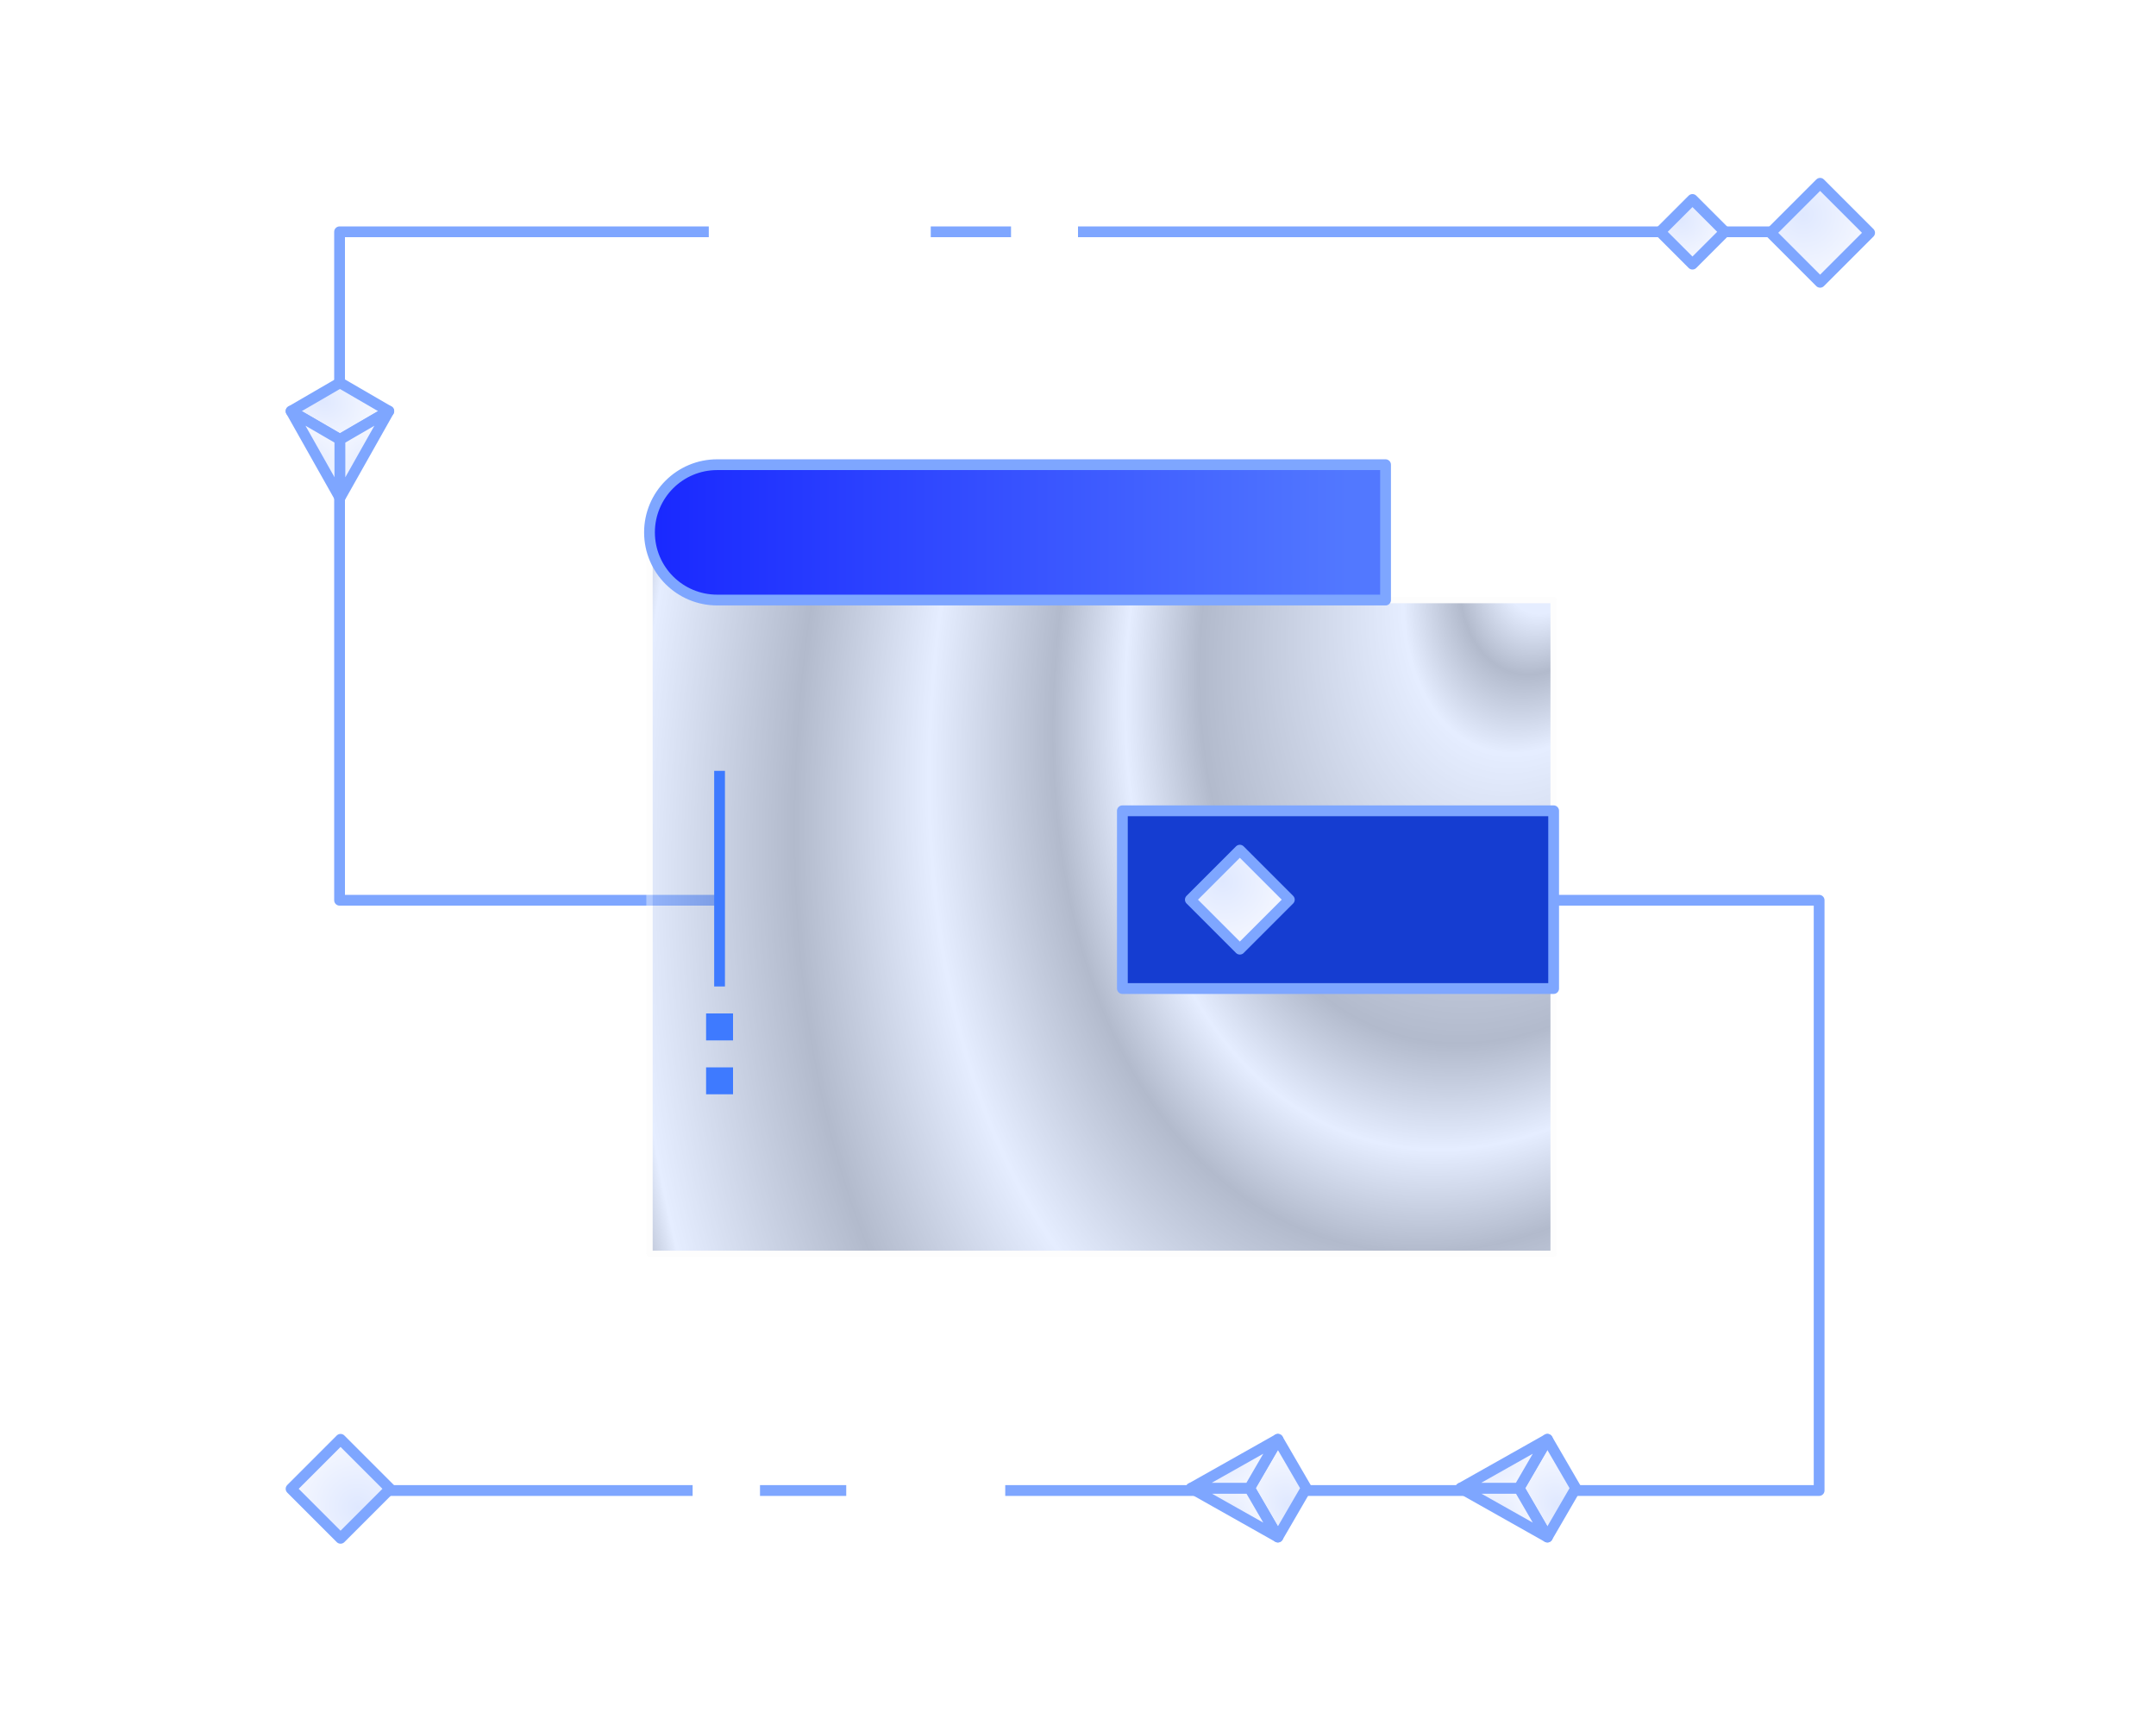
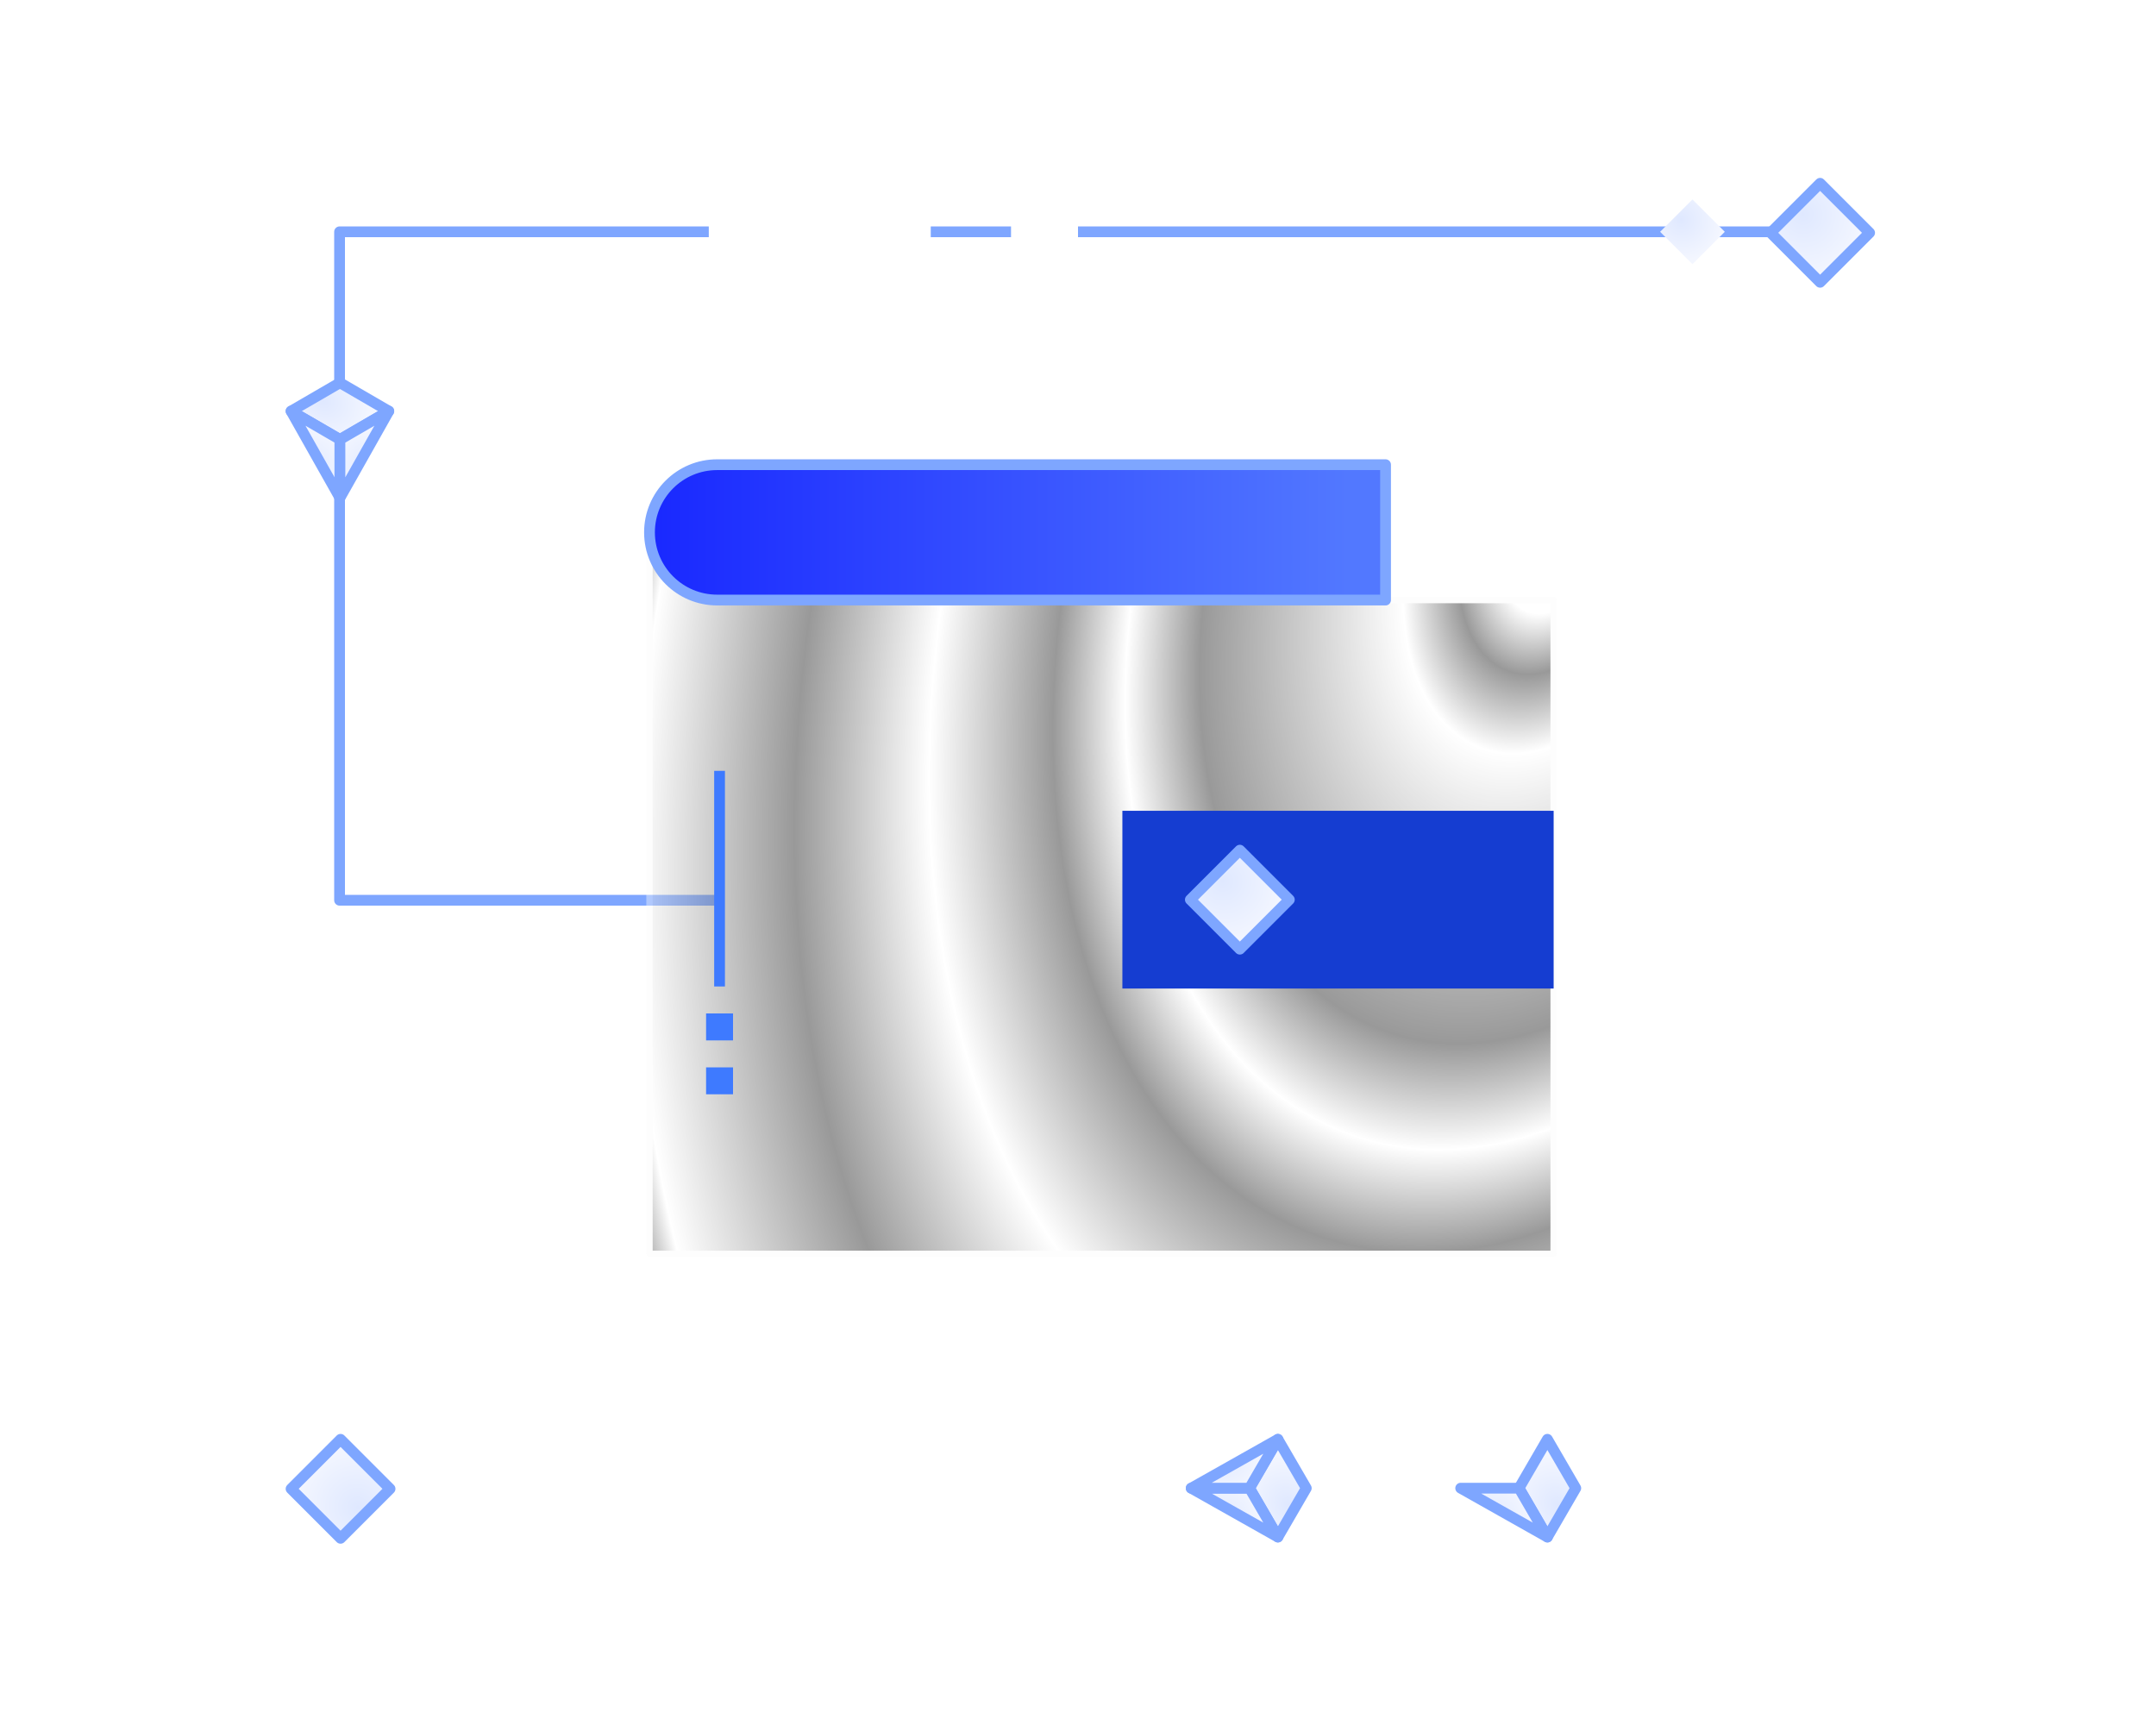
<svg xmlns="http://www.w3.org/2000/svg" width="400" height="320" viewBox="0 0 400 320" fill="none">
  <g filter="url(#filter0_b_10980_21272)">
    <path d="M133.1 167.001H63V43.001H116.608H131.5M337 43.001H200M187.573 43.001H172.681" stroke="#7EA6FF" stroke-width="2" stroke-linejoin="round" />
  </g>
  <g filter="url(#filter1_b_10980_21272)">
    <path d="M328.5 43.184L337.683 34.001L346.866 43.184L337.683 52.367L328.5 43.184Z" fill="url(#paint0_radial_10980_21272)" />
    <path d="M328.5 43.184L337.683 34.001L346.866 43.184L337.683 52.367L328.5 43.184Z" stroke="#7EA6FF" stroke-width="2" stroke-linejoin="round" />
  </g>
  <g filter="url(#filter2_b_10980_21272)">
    <path d="M308 43.001L314 37.001L320 43.001L314 49.001L308 43.001Z" fill="url(#paint1_radial_10980_21272)" />
-     <path d="M308 43.001L314 37.001L320 43.001L314 49.001L308 43.001Z" stroke="#7EA6FF" stroke-width="2" stroke-linejoin="round" />
  </g>
  <g filter="url(#filter3_b_10980_21272)">
-     <path d="M284.501 167.001H337.501V276.501H186.501M63.367 276.501H128.501M141.001 276.501H157.001" stroke="#7EA6FF" stroke-width="2" stroke-linejoin="round" />
-   </g>
+     </g>
  <g filter="url(#filter4_b_10980_21272)">
    <path d="M72.367 276.185L63.184 285.368L54.001 276.185L63.184 267.002L72.367 276.185Z" fill="url(#paint2_radial_10980_21272)" />
    <path d="M72.367 276.185L63.184 285.368L54.001 276.185L63.184 267.002L72.367 276.185Z" stroke="#7EA6FF" stroke-width="2" stroke-linejoin="round" />
  </g>
  <g opacity="0.4" filter="url(#filter5_b_10980_21272)">
    <path d="M120.5 111.311V101.192L160.735 111.311H288.244V232.594H120.5V111.311Z" fill="url(#paint3_radial_10980_21272)" />
    <path d="M120.5 111.311V101.192L160.735 111.311H288.244V232.594H120.5V111.311Z" fill="url(#paint4_angular_10980_21272)" style="mix-blend-mode:difference" />
    <path d="M120.5 111.311V101.192L160.735 111.311H288.244V232.594H120.5V111.311Z" fill="url(#paint5_angular_10980_21272)" style="mix-blend-mode:screen" />
-     <path d="M120.5 111.311V101.192L160.735 111.311H288.244V232.594H120.5V111.311Z" fill="#7EA6FF" fill-opacity="0.5" style="mix-blend-mode:plus-darker" />
    <path d="M120.5 111.311V101.192L160.735 111.311H288.244V232.594H120.5V111.311Z" stroke="#FAFAFA" stroke-width="1.176" stroke-linejoin="round" />
  </g>
  <g filter="url(#filter6_b_10980_21272)">
    <path d="M120.5 98.759C120.5 105.693 126.121 111.313 133.055 111.313H257.06V86.204H133.055C126.121 86.204 120.5 91.825 120.5 98.759Z" fill="url(#paint6_linear_10980_21272)" />
    <path d="M120.5 98.759C120.5 105.693 126.121 111.313 133.055 111.313H257.06V86.204H133.055C126.121 86.204 120.5 91.825 120.5 98.759Z" stroke="#7EA6FF" stroke-width="2" stroke-linejoin="round" />
  </g>
  <g filter="url(#filter7_b_10980_21272)">
    <rect x="208.234" y="183.38" width="32.972" height="80.011" transform="rotate(-90 208.234 183.38)" fill="#153DD1" />
-     <rect x="208.234" y="183.38" width="32.972" height="80.011" transform="rotate(-90 208.234 183.38)" stroke="#7EA6FF" stroke-width="2" stroke-linejoin="round" />
  </g>
  <g filter="url(#filter8_b_10980_21272)">
    <path d="M133.5 143.001L133.5 183.001" stroke="#3E7AFF" stroke-width="2" stroke-linejoin="round" />
  </g>
  <g filter="url(#filter9_b_10980_21272)">
    <path d="M133.5 188.001L133.5 193.001" stroke="#3E7AFF" stroke-width="5" stroke-linejoin="round" />
  </g>
  <g filter="url(#filter10_b_10980_21272)">
    <path d="M133.5 198.001L133.5 203.001" stroke="#3E7AFF" stroke-width="5" stroke-linejoin="round" />
  </g>
  <path fill-rule="evenodd" clip-rule="evenodd" d="M233.937 166.744L230.028 162.806L226.117 166.745L230.038 170.685L233.937 166.744Z" fill="url(#paint7_linear_10980_21272)" />
  <path fill-rule="evenodd" clip-rule="evenodd" d="M233.937 166.744L230.028 162.806L226.117 166.745L230.038 170.685L233.937 166.744Z" stroke="url(#paint8_linear_10980_21272)" stroke-width="1.127" />
  <path fill-rule="evenodd" clip-rule="evenodd" d="M233.937 166.744L230.028 162.806L226.117 166.745L230.038 170.685L233.937 166.744Z" stroke="url(#paint9_linear_10980_21272)" stroke-width="1.127" style="mix-blend-mode:screen" />
  <path fill-rule="evenodd" clip-rule="evenodd" d="M233.937 166.744L230.028 162.806L226.117 166.745L230.038 170.685L233.937 166.744Z" stroke="url(#paint10_linear_10980_21272)" stroke-width="1.127" style="mix-blend-mode:plus-darker" />
  <g filter="url(#filter11_b_10980_21272)">
    <path d="M220.844 166.895L230.027 157.712L239.21 166.895L230.027 176.078L220.844 166.895Z" fill="url(#paint11_radial_10980_21272)" />
    <path d="M220.844 166.895L230.027 157.712L239.21 166.895L230.027 176.078L220.844 166.895Z" stroke="#7EA6FF" stroke-width="2" stroke-linejoin="round" />
  </g>
  <g filter="url(#filter12_b_10980_21272)">
    <path d="M237.087 285.134L242.352 276.067L237.087 266.999L231.822 276.067L237.087 285.134Z" fill="url(#paint12_radial_10980_21272)" stroke="#7EA6FF" stroke-width="2" stroke-linejoin="round" />
    <path d="M237.087 285.134L221 276.067L231.822 276.067L237.087 285.134Z" fill="url(#paint13_radial_10980_21272)" stroke="#7EA6FF" stroke-width="2" stroke-linejoin="round" />
    <path d="M237.087 267.001L221 276.068L231.822 276.068L237.087 267.001Z" fill="url(#paint14_radial_10980_21272)" stroke="#7EA6FF" stroke-width="2" stroke-linejoin="round" />
  </g>
  <g filter="url(#filter13_b_10980_21272)">
    <path d="M287.087 285.134L292.352 276.067L287.087 266.999L281.822 276.067L287.087 285.134Z" fill="url(#paint15_radial_10980_21272)" stroke="#7EA6FF" stroke-width="2" stroke-linejoin="round" />
    <path d="M287.087 285.134L271 276.067L281.822 276.067L287.087 285.134Z" fill="url(#paint16_radial_10980_21272)" stroke="#7EA6FF" stroke-width="2" stroke-linejoin="round" />
-     <path d="M287.087 267.001L271 276.068L281.822 276.068L287.087 267.001Z" fill="url(#paint17_radial_10980_21272)" stroke="#7EA6FF" stroke-width="2" stroke-linejoin="round" />
  </g>
  <g filter="url(#filter14_b_10980_21272)">
    <path d="M54 76.266L63.067 71.001L72.134 76.266L63.067 81.531L54 76.266Z" fill="url(#paint18_radial_10980_21272)" stroke="#7EA6FF" stroke-width="2" stroke-linejoin="round" />
    <path d="M54 76.266L63.067 92.353V81.53L54 76.266Z" fill="url(#paint19_radial_10980_21272)" stroke="#7EA6FF" stroke-width="2" stroke-linejoin="round" />
    <path d="M72.133 76.266L63.066 92.353L63.066 81.53L72.133 76.266Z" fill="url(#paint20_radial_10980_21272)" stroke="#7EA6FF" stroke-width="2" stroke-linejoin="round" />
  </g>
  <defs>
    <filter id="filter0_b_10980_21272" x="32.058" y="12.059" width="334.884" height="185.884" filterUnits="userSpaceOnUse" color-interpolation-filters="sRGB">
      <feFlood flood-opacity="0" result="BackgroundImageFix" />
      <feGaussianBlur in="BackgroundImageFix" stdDeviation="14.971" />
      <feComposite in2="SourceAlpha" operator="in" result="effect1_backgroundBlur_10980_21272" />
      <feBlend mode="normal" in="SourceGraphic" in2="effect1_backgroundBlur_10980_21272" result="shape" />
    </filter>
    <filter id="filter1_b_10980_21272" x="297.558" y="3.059" width="80.251" height="80.25" filterUnits="userSpaceOnUse" color-interpolation-filters="sRGB">
      <feFlood flood-opacity="0" result="BackgroundImageFix" />
      <feGaussianBlur in="BackgroundImageFix" stdDeviation="14.971" />
      <feComposite in2="SourceAlpha" operator="in" result="effect1_backgroundBlur_10980_21272" />
      <feBlend mode="normal" in="SourceGraphic" in2="effect1_backgroundBlur_10980_21272" result="shape" />
    </filter>
    <filter id="filter2_b_10980_21272" x="277.058" y="6.059" width="73.884" height="73.884" filterUnits="userSpaceOnUse" color-interpolation-filters="sRGB">
      <feFlood flood-opacity="0" result="BackgroundImageFix" />
      <feGaussianBlur in="BackgroundImageFix" stdDeviation="14.971" />
      <feComposite in2="SourceAlpha" operator="in" result="effect1_backgroundBlur_10980_21272" />
      <feBlend mode="normal" in="SourceGraphic" in2="effect1_backgroundBlur_10980_21272" result="shape" />
    </filter>
    <filter id="filter3_b_10980_21272" x="33.425" y="136.059" width="335.017" height="171.384" filterUnits="userSpaceOnUse" color-interpolation-filters="sRGB">
      <feFlood flood-opacity="0" result="BackgroundImageFix" />
      <feGaussianBlur in="BackgroundImageFix" stdDeviation="14.971" />
      <feComposite in2="SourceAlpha" operator="in" result="effect1_backgroundBlur_10980_21272" />
      <feBlend mode="normal" in="SourceGraphic" in2="effect1_backgroundBlur_10980_21272" result="shape" />
    </filter>
    <filter id="filter4_b_10980_21272" x="23.058" y="236.06" width="80.251" height="80.25" filterUnits="userSpaceOnUse" color-interpolation-filters="sRGB">
      <feFlood flood-opacity="0" result="BackgroundImageFix" />
      <feGaussianBlur in="BackgroundImageFix" stdDeviation="14.971" />
      <feComposite in2="SourceAlpha" operator="in" result="effect1_backgroundBlur_10980_21272" />
      <feBlend mode="normal" in="SourceGraphic" in2="effect1_backgroundBlur_10980_21272" result="shape" />
    </filter>
    <filter id="filter5_b_10980_21272" x="113.526" y="94.22" width="181.691" height="145.347" filterUnits="userSpaceOnUse" color-interpolation-filters="sRGB">
      <feFlood flood-opacity="0" result="BackgroundImageFix" />
      <feGaussianBlur in="BackgroundImageFix" stdDeviation="3.192" />
      <feComposite in2="SourceAlpha" operator="in" result="effect1_backgroundBlur_10980_21272" />
      <feBlend mode="normal" in="SourceGraphic" in2="effect1_backgroundBlur_10980_21272" result="shape" />
    </filter>
    <filter id="filter6_b_10980_21272" x="89.558" y="55.262" width="198.443" height="86.994" filterUnits="userSpaceOnUse" color-interpolation-filters="sRGB">
      <feFlood flood-opacity="0" result="BackgroundImageFix" />
      <feGaussianBlur in="BackgroundImageFix" stdDeviation="14.971" />
      <feComposite in2="SourceAlpha" operator="in" result="effect1_backgroundBlur_10980_21272" />
      <feBlend mode="normal" in="SourceGraphic" in2="effect1_backgroundBlur_10980_21272" result="shape" />
    </filter>
    <filter id="filter7_b_10980_21272" x="177.292" y="119.466" width="141.896" height="94.856" filterUnits="userSpaceOnUse" color-interpolation-filters="sRGB">
      <feFlood flood-opacity="0" result="BackgroundImageFix" />
      <feGaussianBlur in="BackgroundImageFix" stdDeviation="14.971" />
      <feComposite in2="SourceAlpha" operator="in" result="effect1_backgroundBlur_10980_21272" />
      <feBlend mode="normal" in="SourceGraphic" in2="effect1_backgroundBlur_10980_21272" result="shape" />
    </filter>
    <filter id="filter8_b_10980_21272" x="102.558" y="113.059" width="61.884" height="99.884" filterUnits="userSpaceOnUse" color-interpolation-filters="sRGB">
      <feFlood flood-opacity="0" result="BackgroundImageFix" />
      <feGaussianBlur in="BackgroundImageFix" stdDeviation="14.971" />
      <feComposite in2="SourceAlpha" operator="in" result="effect1_backgroundBlur_10980_21272" />
      <feBlend mode="normal" in="SourceGraphic" in2="effect1_backgroundBlur_10980_21272" result="shape" />
    </filter>
    <filter id="filter9_b_10980_21272" x="101.058" y="158.059" width="64.884" height="64.884" filterUnits="userSpaceOnUse" color-interpolation-filters="sRGB">
      <feFlood flood-opacity="0" result="BackgroundImageFix" />
      <feGaussianBlur in="BackgroundImageFix" stdDeviation="14.971" />
      <feComposite in2="SourceAlpha" operator="in" result="effect1_backgroundBlur_10980_21272" />
      <feBlend mode="normal" in="SourceGraphic" in2="effect1_backgroundBlur_10980_21272" result="shape" />
    </filter>
    <filter id="filter10_b_10980_21272" x="101.058" y="168.059" width="64.884" height="64.884" filterUnits="userSpaceOnUse" color-interpolation-filters="sRGB">
      <feFlood flood-opacity="0" result="BackgroundImageFix" />
      <feGaussianBlur in="BackgroundImageFix" stdDeviation="14.971" />
      <feComposite in2="SourceAlpha" operator="in" result="effect1_backgroundBlur_10980_21272" />
      <feBlend mode="normal" in="SourceGraphic" in2="effect1_backgroundBlur_10980_21272" result="shape" />
    </filter>
    <filter id="filter11_b_10980_21272" x="189.902" y="126.77" width="80.251" height="80.25" filterUnits="userSpaceOnUse" color-interpolation-filters="sRGB">
      <feFlood flood-opacity="0" result="BackgroundImageFix" />
      <feGaussianBlur in="BackgroundImageFix" stdDeviation="14.971" />
      <feComposite in2="SourceAlpha" operator="in" result="effect1_backgroundBlur_10980_21272" />
      <feBlend mode="normal" in="SourceGraphic" in2="effect1_backgroundBlur_10980_21272" result="shape" />
    </filter>
    <filter id="filter12_b_10980_21272" x="190.058" y="236.057" width="83.236" height="80.019" filterUnits="userSpaceOnUse" color-interpolation-filters="sRGB">
      <feFlood flood-opacity="0" result="BackgroundImageFix" />
      <feGaussianBlur in="BackgroundImageFix" stdDeviation="14.971" />
      <feComposite in2="SourceAlpha" operator="in" result="effect1_backgroundBlur_10980_21272" />
      <feBlend mode="normal" in="SourceGraphic" in2="effect1_backgroundBlur_10980_21272" result="shape" />
    </filter>
    <filter id="filter13_b_10980_21272" x="240.058" y="236.057" width="83.236" height="80.019" filterUnits="userSpaceOnUse" color-interpolation-filters="sRGB">
      <feFlood flood-opacity="0" result="BackgroundImageFix" />
      <feGaussianBlur in="BackgroundImageFix" stdDeviation="14.971" />
      <feComposite in2="SourceAlpha" operator="in" result="effect1_backgroundBlur_10980_21272" />
      <feBlend mode="normal" in="SourceGraphic" in2="effect1_backgroundBlur_10980_21272" result="shape" />
    </filter>
    <filter id="filter14_b_10980_21272" x="23.058" y="40.059" width="80.017" height="83.236" filterUnits="userSpaceOnUse" color-interpolation-filters="sRGB">
      <feFlood flood-opacity="0" result="BackgroundImageFix" />
      <feGaussianBlur in="BackgroundImageFix" stdDeviation="14.971" />
      <feComposite in2="SourceAlpha" operator="in" result="effect1_backgroundBlur_10980_21272" />
      <feBlend mode="normal" in="SourceGraphic" in2="effect1_backgroundBlur_10980_21272" result="shape" />
    </filter>
    <radialGradient id="paint0_radial_10980_21272" cx="0" cy="0" r="1" gradientUnits="userSpaceOnUse" gradientTransform="translate(334.439 39.704) rotate(45) scale(11.699 11.328)">
      <stop stop-color="#DFE8FF" />
      <stop offset="1" stop-color="#F3F6FF" />
    </radialGradient>
    <radialGradient id="paint1_radial_10980_21272" cx="0" cy="0" r="1" gradientUnits="userSpaceOnUse" gradientTransform="translate(311.88 40.727) rotate(45) scale(7.644 7.402)">
      <stop stop-color="#DFE8FF" />
      <stop offset="1" stop-color="#F3F6FF" />
    </radialGradient>
    <radialGradient id="paint2_radial_10980_21272" cx="0" cy="0" r="1" gradientUnits="userSpaceOnUse" gradientTransform="translate(66.428 279.665) rotate(-135) scale(11.699 11.328)">
      <stop stop-color="#DFE8FF" />
      <stop offset="1" stop-color="#F3F6FF" />
    </radialGradient>
    <radialGradient id="paint3_radial_10980_21272" cx="0" cy="0" r="1" gradientUnits="userSpaceOnUse" gradientTransform="translate(204.372 101.192) rotate(90) scale(268.849 248.099)">
      <stop stop-color="#7EA6FF" />
      <stop offset="1" stop-color="#F5F5F5" stop-opacity="0.6" />
    </radialGradient>
    <radialGradient id="paint4_angular_10980_21272" cx="0" cy="0" r="1" gradientUnits="userSpaceOnUse" gradientTransform="translate(288.341 101.192) rotate(108.261) scale(267.977 172.716)">
      <stop offset="0.052" stop-color="white" />
      <stop offset="0.095" />
      <stop offset="0.151" stop-color="white" />
      <stop offset="0.357" />
      <stop offset="0.432" stop-color="white" />
      <stop offset="0.505" />
      <stop offset="0.63" stop-color="white" />
      <stop offset="0.766" />
      <stop offset="0.927" stop-color="white" />
      <stop offset="0.961" />
    </radialGradient>
    <radialGradient id="paint5_angular_10980_21272" cx="0" cy="0" r="1" gradientUnits="userSpaceOnUse" gradientTransform="translate(288.341 101.192) rotate(108.261) scale(267.977 172.716)">
      <stop offset="0.052" stop-color="white" />
      <stop offset="0.095" />
      <stop offset="0.151" stop-color="white" />
      <stop offset="0.357" />
      <stop offset="0.432" stop-color="white" />
      <stop offset="0.505" />
      <stop offset="0.63" stop-color="white" />
      <stop offset="0.766" />
      <stop offset="0.927" stop-color="white" />
      <stop offset="0.961" />
    </radialGradient>
    <linearGradient id="paint6_linear_10980_21272" x1="120.5" y1="94.307" x2="250.131" y2="94.307" gradientUnits="userSpaceOnUse">
      <stop stop-color="#1928FF" />
      <stop offset="1" stop-color="#5278FF" />
    </linearGradient>
    <linearGradient id="paint7_linear_10980_21272" x1="230.027" y1="162.806" x2="230.027" y2="170.685" gradientUnits="userSpaceOnUse">
      <stop stop-color="#FAFAFA" />
      <stop offset="1" stop-color="#F0F4FF" />
    </linearGradient>
    <linearGradient id="paint8_linear_10980_21272" x1="230.027" y1="154.481" x2="230.027" y2="171.13" gradientUnits="userSpaceOnUse">
      <stop stop-color="#1AF8E8" />
      <stop offset="0.355" stop-color="#9BFFE6" />
      <stop offset="0.605" stop-color="#2E69FF" />
      <stop offset="0.805" stop-color="white" />
      <stop offset="1" stop-color="#F5F5F5" stop-opacity="0.6" />
    </linearGradient>
    <linearGradient id="paint9_linear_10980_21272" x1="226.119" y1="160.541" x2="233.944" y2="160.541" gradientUnits="userSpaceOnUse">
      <stop offset="0.071" stop-color="white" />
      <stop offset="0.21" />
      <stop offset="0.34" stop-color="white" />
      <stop offset="0.485" />
      <stop offset="0.635" stop-color="white" />
      <stop offset="0.825" />
      <stop offset="0.98" stop-color="white" />
    </linearGradient>
    <linearGradient id="paint10_linear_10980_21272" x1="226.119" y1="160.634" x2="233.944" y2="160.634" gradientUnits="userSpaceOnUse">
      <stop stop-color="#1A4FDE" />
      <stop offset="0.51" stop-color="#5EFFD7" />
      <stop offset="0.675" stop-color="#F3F3F3" />
      <stop offset="1" stop-color="#1A4FDE" stop-opacity="0.5" />
    </linearGradient>
    <radialGradient id="paint11_radial_10980_21272" cx="0" cy="0" r="1" gradientUnits="userSpaceOnUse" gradientTransform="translate(226.783 163.415) rotate(45) scale(11.699 11.328)">
      <stop stop-color="#DFE8FF" />
      <stop offset="1" stop-color="#F3F6FF" />
    </radialGradient>
    <radialGradient id="paint12_radial_10980_21272" cx="0" cy="0" r="1" gradientUnits="userSpaceOnUse" gradientTransform="translate(239.082 279.27) rotate(-120.141) scale(9.445 7.943)">
      <stop stop-color="#DFE8FF" />
      <stop offset="1" stop-color="#F3F6FF" />
    </radialGradient>
    <radialGradient id="paint13_radial_10980_21272" cx="0" cy="0" r="1" gradientUnits="userSpaceOnUse" gradientTransform="translate(225.995 282.202) rotate(-29.407) scale(8.318 6.89)">
      <stop stop-color="#DFE8FF" />
      <stop offset="1" stop-color="#F3F6FF" />
    </radialGradient>
    <radialGradient id="paint14_radial_10980_21272" cx="0" cy="0" r="1" gradientUnits="userSpaceOnUse" gradientTransform="translate(225.995 269.933) rotate(29.407) scale(8.318 6.89)">
      <stop stop-color="#DFE8FF" />
      <stop offset="1" stop-color="#F3F6FF" />
    </radialGradient>
    <radialGradient id="paint15_radial_10980_21272" cx="0" cy="0" r="1" gradientUnits="userSpaceOnUse" gradientTransform="translate(289.082 279.27) rotate(-120.141) scale(9.445 7.943)">
      <stop stop-color="#DFE8FF" />
      <stop offset="1" stop-color="#F3F6FF" />
    </radialGradient>
    <radialGradient id="paint16_radial_10980_21272" cx="0" cy="0" r="1" gradientUnits="userSpaceOnUse" gradientTransform="translate(275.995 282.202) rotate(-29.407) scale(8.318 6.89)">
      <stop stop-color="#DFE8FF" />
      <stop offset="1" stop-color="#F3F6FF" />
    </radialGradient>
    <radialGradient id="paint17_radial_10980_21272" cx="0" cy="0" r="1" gradientUnits="userSpaceOnUse" gradientTransform="translate(275.995 269.933) rotate(29.407) scale(8.318 6.89)">
      <stop stop-color="#DFE8FF" />
      <stop offset="1" stop-color="#F3F6FF" />
    </radialGradient>
    <radialGradient id="paint18_radial_10980_21272" cx="0" cy="0" r="1" gradientUnits="userSpaceOnUse" gradientTransform="translate(59.864 74.271) rotate(30.141) scale(9.445 7.943)">
      <stop stop-color="#DFE8FF" />
      <stop offset="1" stop-color="#F3F6FF" />
    </radialGradient>
    <radialGradient id="paint19_radial_10980_21272" cx="0" cy="0" r="1" gradientUnits="userSpaceOnUse" gradientTransform="translate(56.932 87.357) rotate(-60.593) scale(8.318 6.89)">
      <stop stop-color="#DFE8FF" />
      <stop offset="1" stop-color="#F3F6FF" />
    </radialGradient>
    <radialGradient id="paint20_radial_10980_21272" cx="0" cy="0" r="1" gradientUnits="userSpaceOnUse" gradientTransform="translate(69.201 87.357) rotate(-119.407) scale(8.318 6.89)">
      <stop stop-color="#DFE8FF" />
      <stop offset="1" stop-color="#F3F6FF" />
    </radialGradient>
  </defs>
</svg>